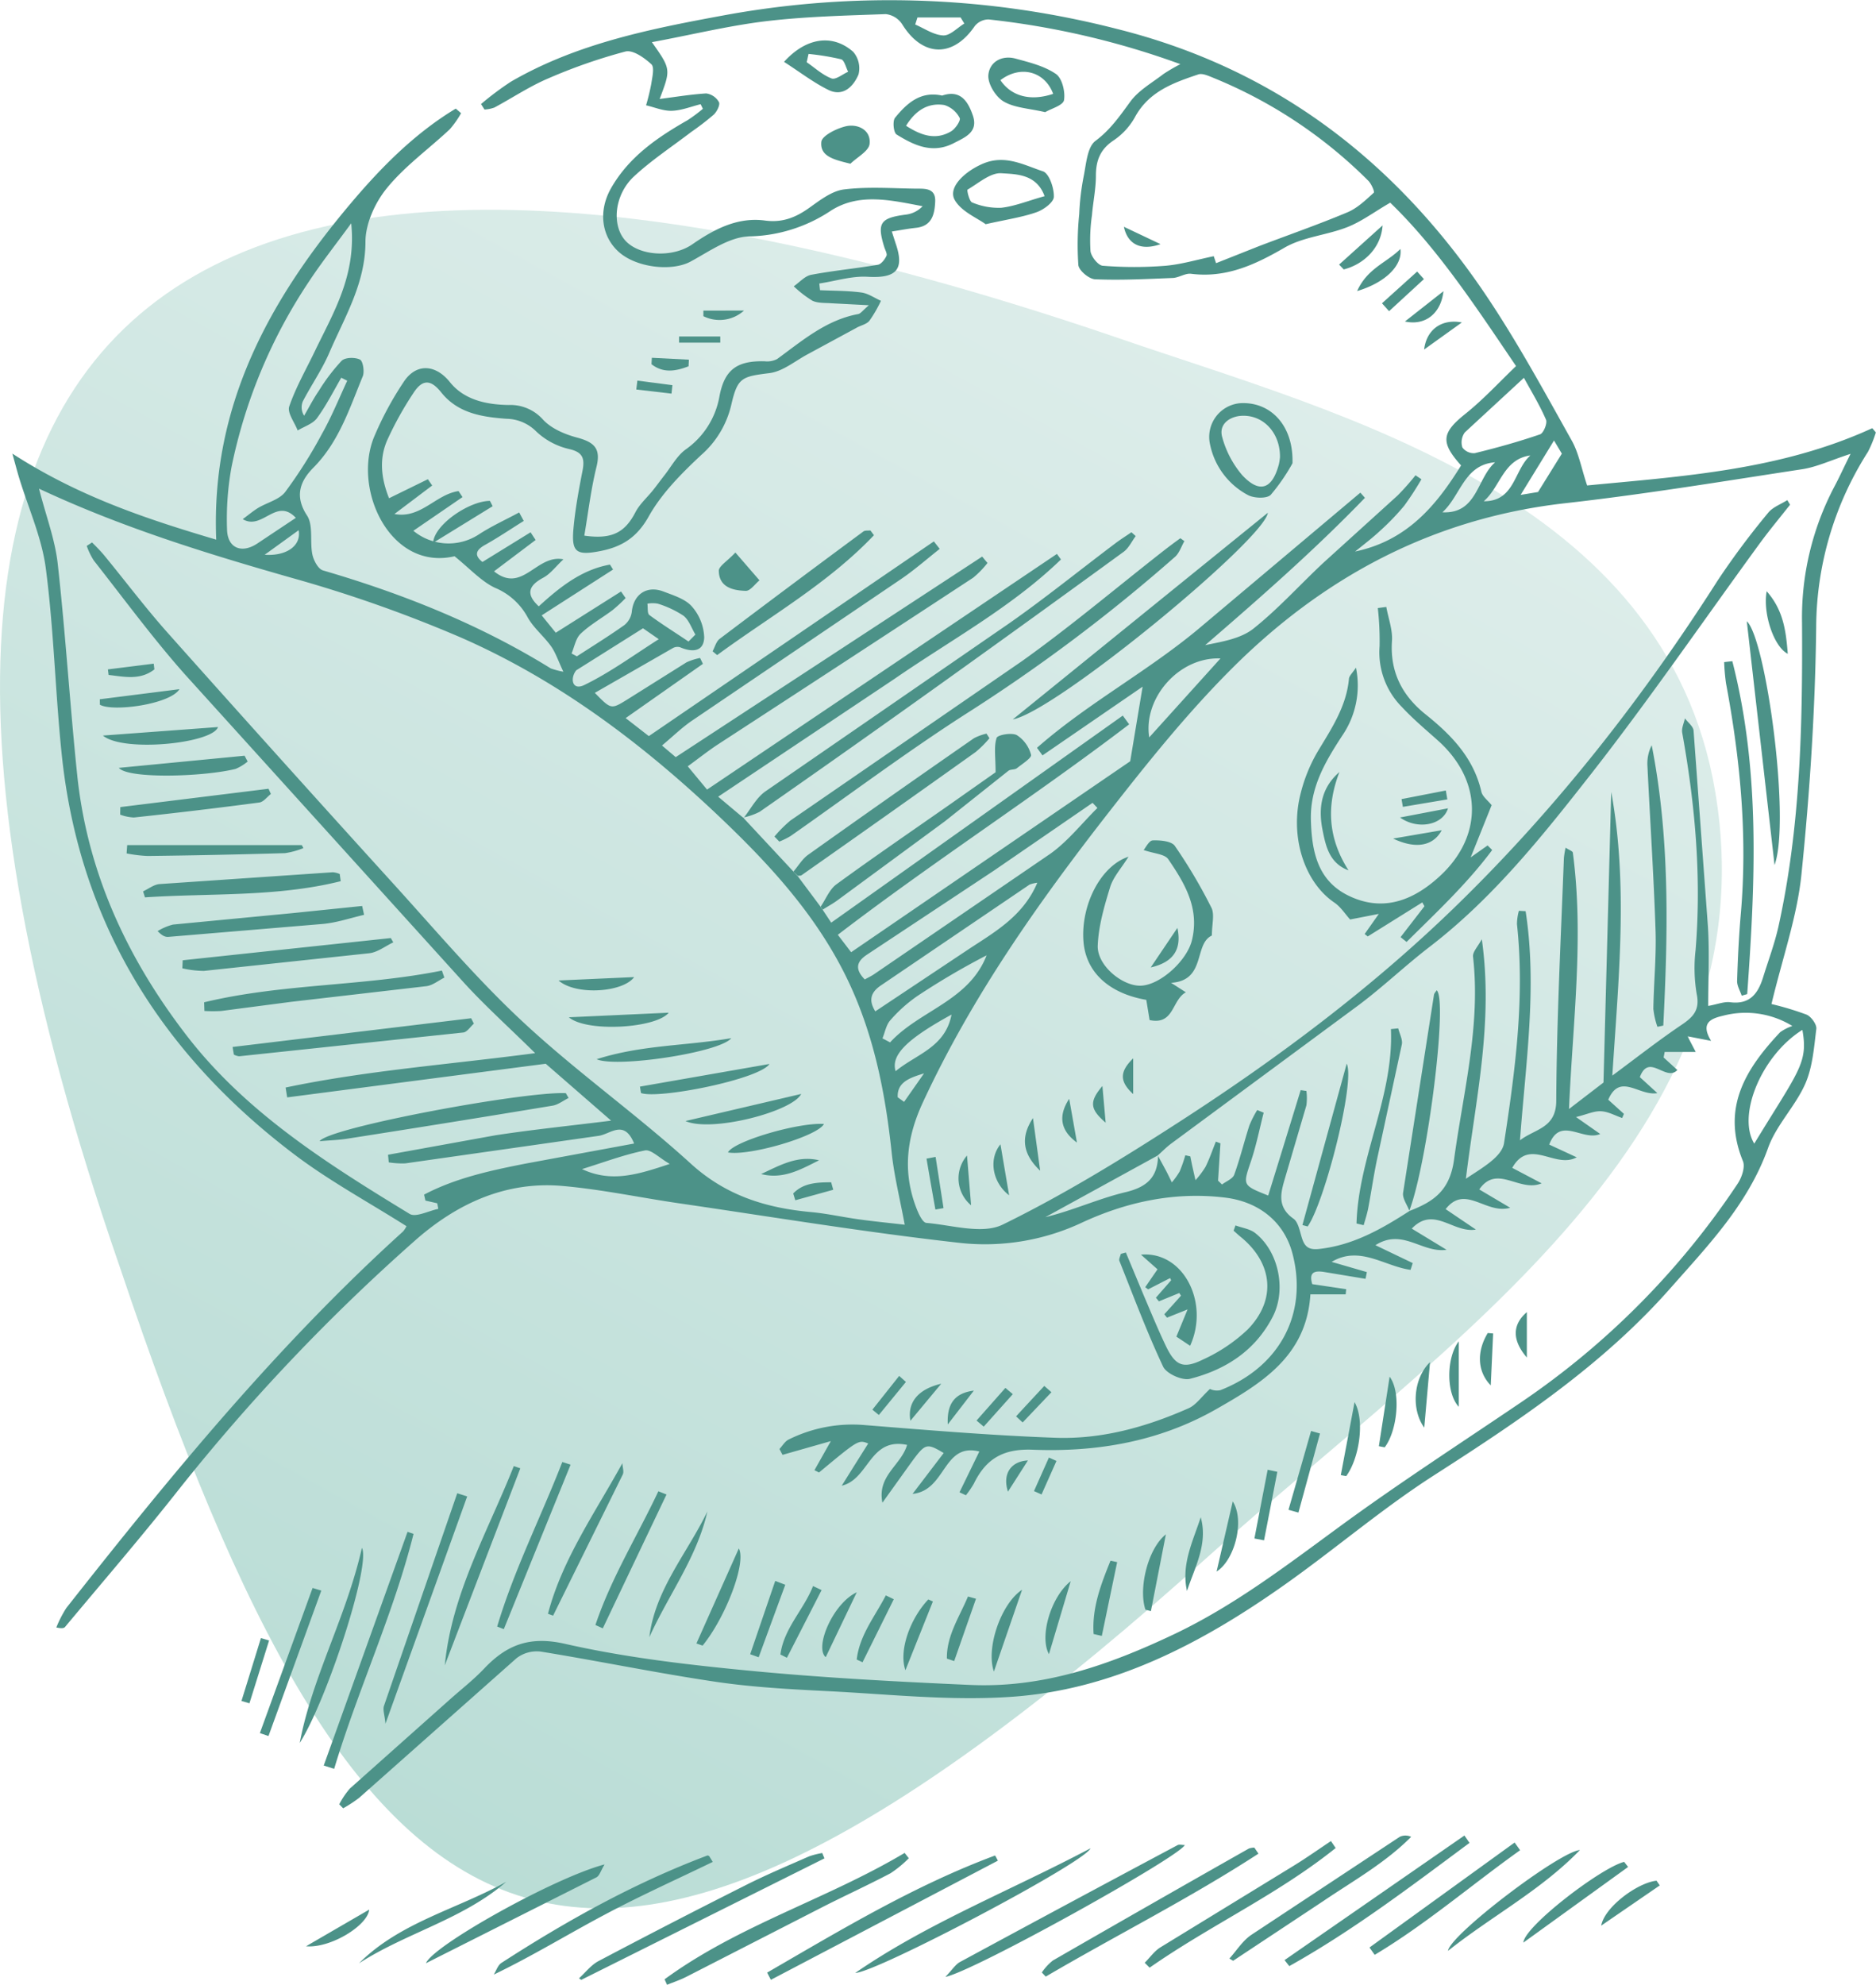
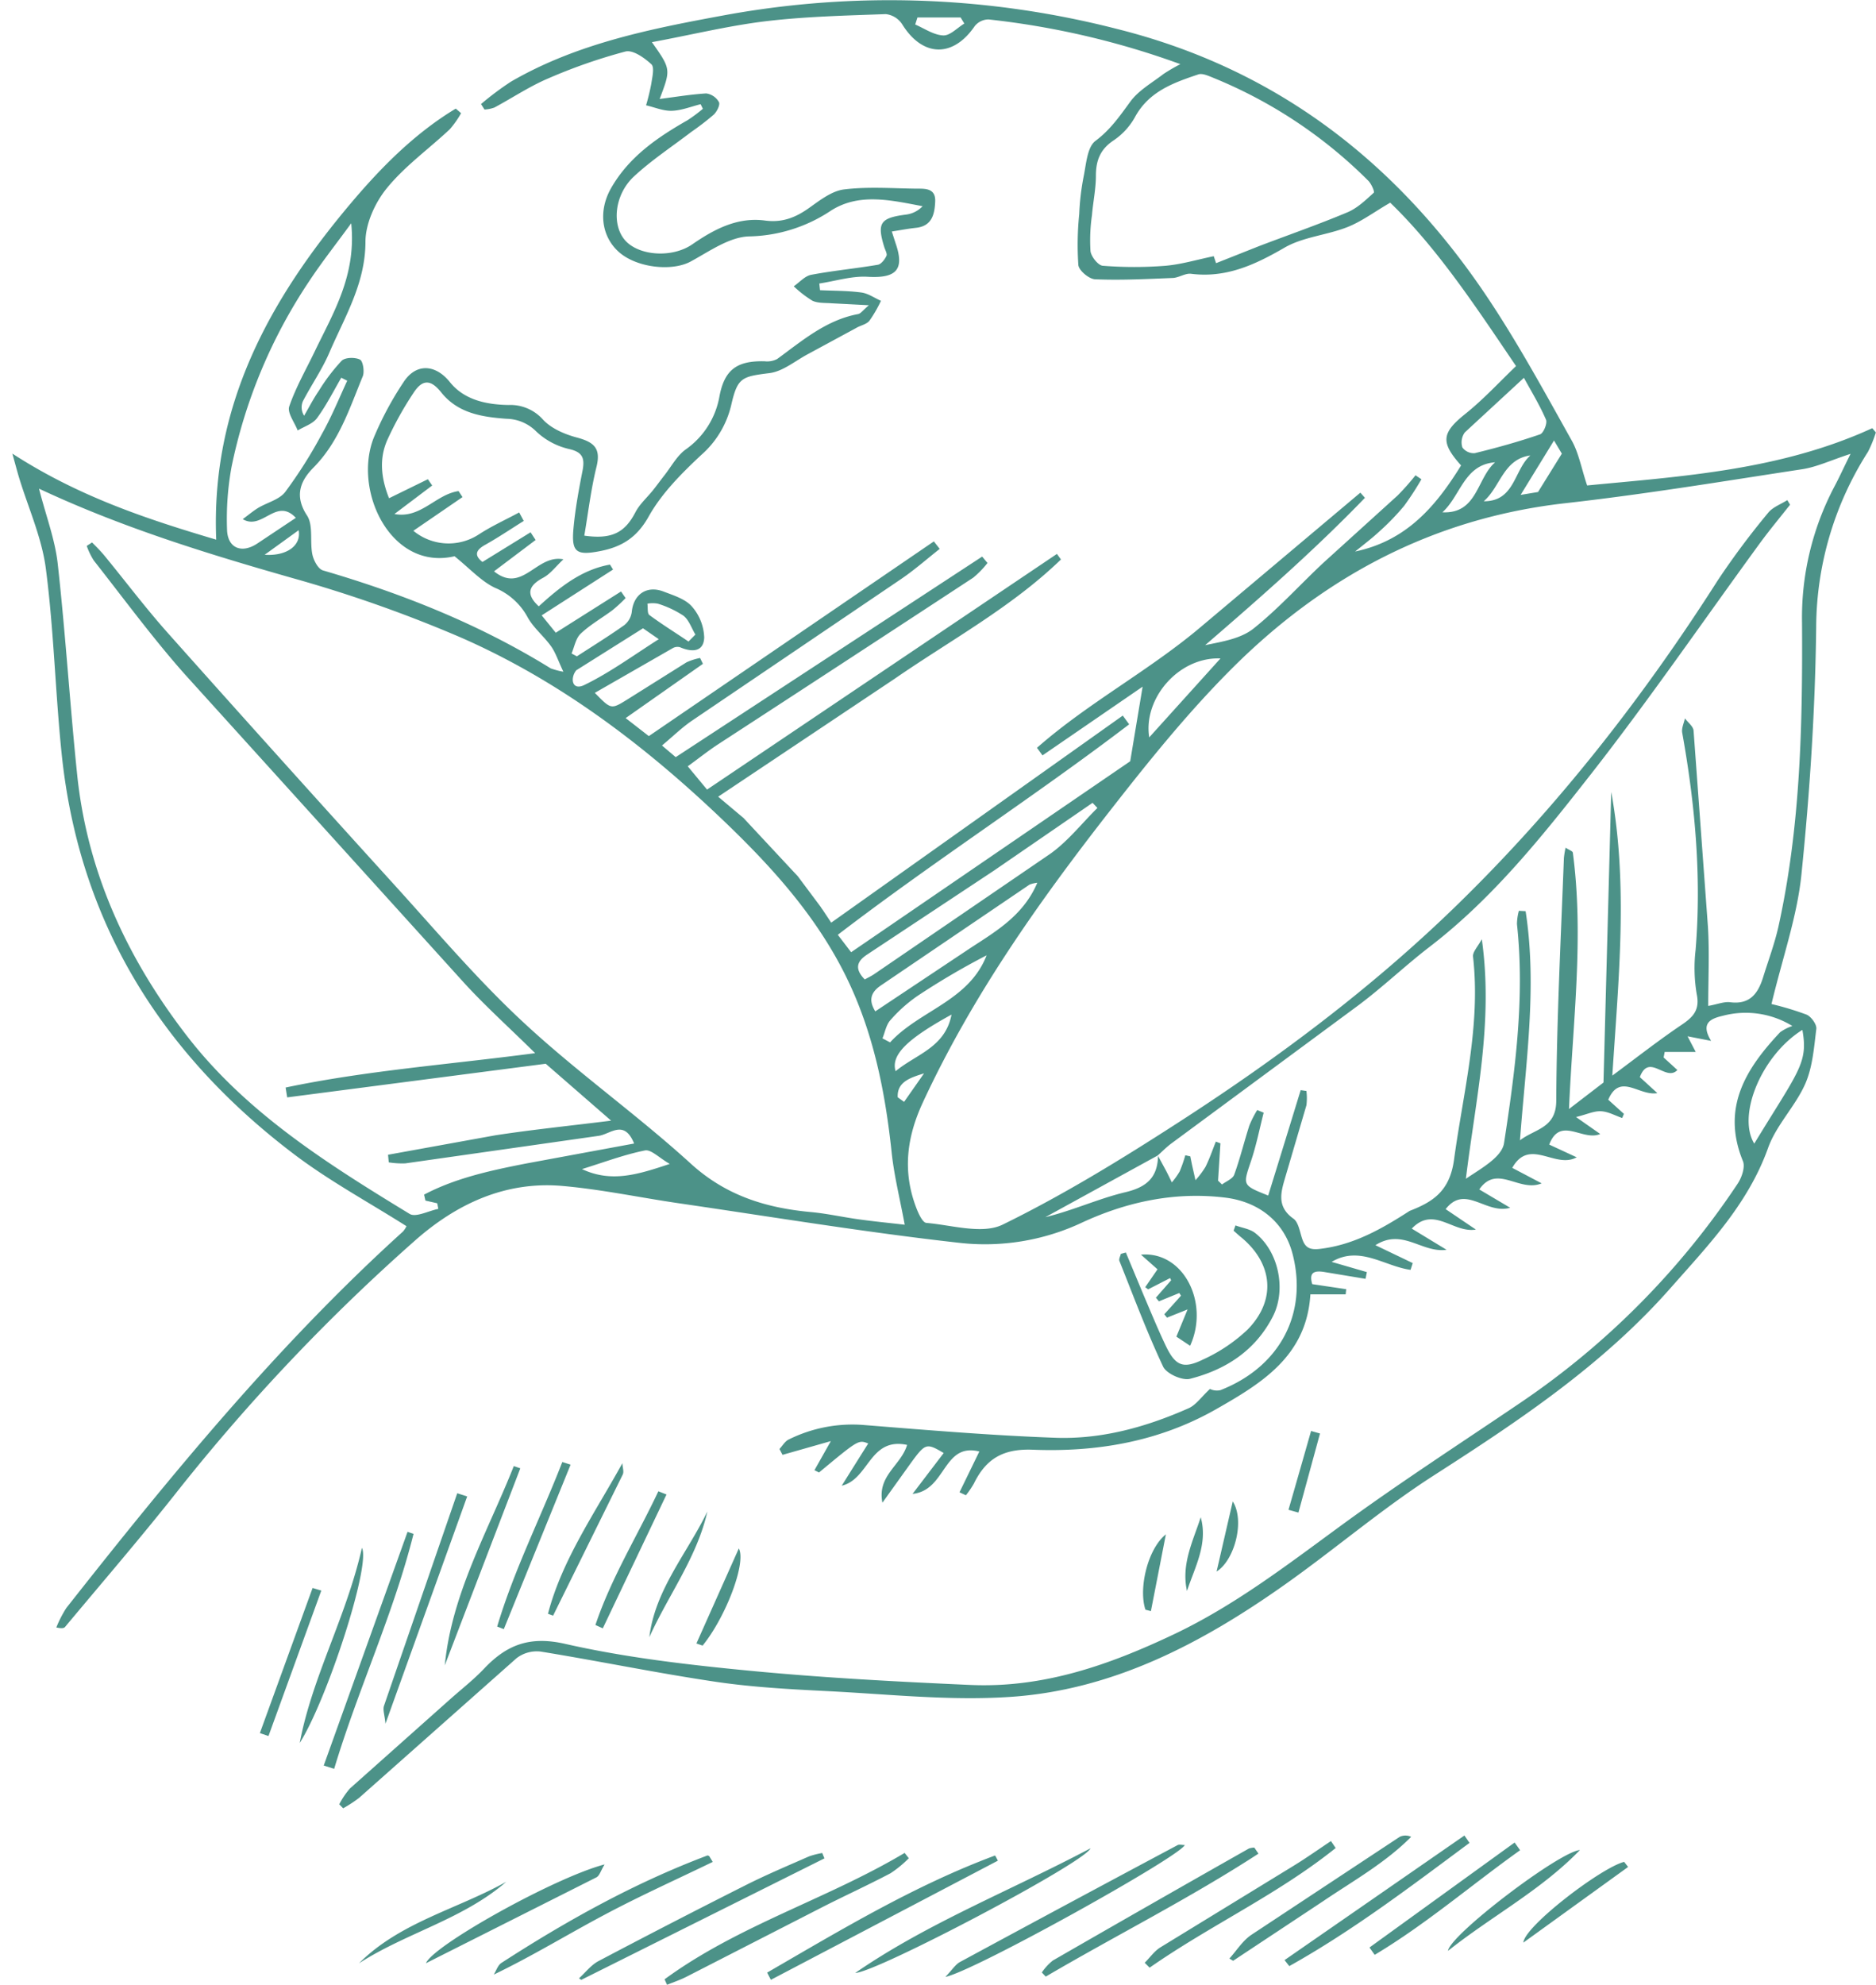
<svg xmlns="http://www.w3.org/2000/svg" viewBox="0 0 409.59 433.14">
  <defs>
    <linearGradient id="A" x1="64.67" y1="388.14" x2="244.56" y2="61.79" gradientUnits="userSpaceOnUse">
      <stop offset="0" stop-color="#baddd6" />
      <stop offset="1" stop-color="#ddedea" />
    </linearGradient>
  </defs>
-   <path d="M26.19,276.59C-54.58,43.42,60.75,10.81,245.11,74.1c47.49,16.3,118.55,34.2,129.38,98.7C387,247.24,315.68,293,264.54,339,125.15,464.46,78.85,433.15,26.19,276.59Z" fill="url(#A)" />
  <g fill="#4c9288">
    <path d="M386.77 219.11a64.44 64.44 0 0 1 7.66 2.31c1 .42 2.25 2.14 2.13 3.11-.5 4.05-.81 8.34-2.42 12-2.18 4.93-6.35 9-8.14 14.06-4.38 12.2-13 21.13-21.28 30.51-14.76 16.74-33 28.9-51.59 40.83-11.35 7.28-21.67 16.15-32.7 23.94-18.08 12.77-37.53 23-60 24.45-13.13.87-26.42-.6-39.63-1.26-8.2-.41-16.45-.85-24.57-2.05-12.77-1.89-25.44-4.52-38.19-6.59a7.24 7.24 0 0 0-5.28 1.46l-34.35 30.46a28.69 28.69 0 0 1-3.49 2.28l-.85-.87a17.22 17.22 0 0 1 2.34-3.46l22.13-19.7c2.4-2.12 4.94-4.11 7.14-6.43 4.94-5.23 10-7.2 17.77-5.41 13.24 3 26.88 4.57 40.44 5.87 15.94 1.53 31.95 2.37 47.95 3.08s30.38-4.37 44.54-11.09c13.08-6.22 24.41-14.91 36-23.39 13-9.53 26.61-18.31 40-27.39a173.81 173.81 0 0 0 47-47.51c.9-1.34 1.68-3.63 1.16-4.92-4.76-11.62.61-20.17 8.12-28.14a10.15 10.15 0 0 1 2.67-1.36 19.48 19.48 0 0 0-15.21-2.22c-2.67.62-4.89 1.62-2.53 5.47l-5.14-1 1.78 3.42h-6.78l-.23 1.2 3 2.74c-2.5 2.65-6.2-3.83-8.19 1.55l3.82 3.49c-4 .71-8.14-4.55-10.72 1.44l3.42 3.09-.38.9c-1.53-.52-3-1.38-4.58-1.47s-3 .65-5.5 1.26l5.29 3.7c-3.85 1.67-8.71-4-11.14 2.31l6 2.78c-4.72 2.61-10.28-4.4-14.07 2.3l6.42 3.38c-4.89 2.05-9.73-4.28-13.62 1.33l6.75 4c-5.32 1.53-9.79-5.22-14.09.3l6.6 4.46c-5 .83-9.16-5.26-14-.21l7.6 4.62c-5.41.76-9.59-4.79-15.53-1l8.14 3.9-.47 1.48c-5.69-.77-11.1-5.39-17.23-1.74l7.69 2.23-.29 1.47-8.82-1.46c-2.19-.39-3.64-.11-2.81 2.62l7.41 1.1-.12 1.13h-7.7c-.83 13.5-10.65 19.41-20.78 25.17-12.39 7-25.94 9.28-39.83 8.73-6.49-.26-10.22 2-12.85 7.37a20.8 20.8 0 0 1-1.75 2.57l-1.4-.65 4.33-8.9c-8-2-7.19 8.49-14.58 9.25l6.8-8.92c-3.8-2.24-4-2.18-7.3 2.36l-6.08 8.48c-1.19-5.91 4.05-8.11 5.39-12.61-8.23-1.74-8.28 7.49-14.27 8.9q2.88-4.61 5.78-9.21c-2.12-.83-2.12-.83-10.74 6.33l-1-.5 3.58-6.35-10.55 3-.67-1.28c.66-.7 1.19-1.66 2-2.06a31.27 31.27 0 0 1 16.6-3.16c13.86 1.11 27.73 2.27 41.62 2.77 10.14.37 19.88-2.35 29.13-6.45 1.61-.72 2.77-2.47 4.64-4.2a3.53 3.53 0 0 0 2.29.26c13-5.09 19.14-16.76 15.73-29.8-1.79-6.82-7.21-11.31-14.72-12.22-11-1.34-21.53.94-31.31 5.49a49.83 49.83 0 0 1-26.88 4.36c-20.46-2.29-40.8-5.66-61.19-8.63-8.39-1.23-16.73-3-25.17-3.75-12.56-1.14-23.31 3.92-32.42 12A425.47 425.47 0 0 0 39 325.1c-8 10.16-16.5 20-24.79 29.94-.24.28-.69.38-1.91.12a25 25 0 0 1 2.18-4.25C37.26 322 60.59 293.54 88 268.74a5.58 5.58 0 0 0 .75-1.15c-8.27-5.24-16.9-9.9-24.62-15.76-29-22-46.89-50.69-50.67-87.35-1.39-13.44-1.7-27-3.45-40.39-.88-6.78-3.85-13.29-5.87-19.93-.39-1.31-.74-2.64-1.44-5.17 14.41 9.33 29.19 14.24 44.51 18.78C46 88.49 58.89 65.34 76.6 44.36c6.63-7.86 14-15.3 22.91-20.66l1.16 1a20.37 20.37 0 0 1-2.48 3.52c-4.57 4.29-9.77 8-13.7 12.81-2.58 3.14-4.68 7.74-4.7 11.7 0 9.12-4.53 16.43-7.89 24.24-1.58 3.68-3.9 7-5.78 10.61a3.38 3.38 0 0 0 .28 3.14c1.06-1.81 2-3.67 3.19-5.4a41.25 41.25 0 0 1 5-6.59c.78-.76 2.94-.79 4-.26.66.32 1 2.57.64 3.58-2.89 7-5.2 14.35-10.8 20-2.82 2.85-4.23 6.13-1.4 10.44 1.41 2.15.59 5.69 1.17 8.51.27 1.3 1.26 3.17 2.31 3.48 17.47 5.1 34.23 11.79 49.75 21.39a16.58 16.58 0 0 0 2.74.72c-1.16-2.46-1.7-4.17-2.69-5.56-1.58-2.21-3.83-4-5.12-6.34a14.32 14.32 0 0 0-7.13-6.42c-3-1.42-5.47-4.18-8.82-6.88-13.86 3.24-22.19-14.22-17.66-25.81a71.1 71.1 0 0 1 6.49-12.13c2.72-4.25 7-4 10.15-.07s8 4.91 12.75 5a9.57 9.57 0 0 1 7.64 3.25c1.83 1.94 4.78 3.18 7.45 3.88 3.68 1 5.17 2.36 4.17 6.38-1.22 4.93-1.8 10-2.66 15 6.06.87 8.88-.7 11.17-5.12.92-1.77 2.54-3.18 3.81-4.77.85-1.06 1.65-2.17 2.49-3.24 1.51-1.92 2.73-4.25 4.63-5.65a17.93 17.93 0 0 0 7.41-11.62c1.11-5.87 3.87-7.79 9.86-7.65a4.73 4.73 0 0 0 2.75-.5c5.48-4 10.68-8.5 17.67-9.8.55-.1 1-.78 2.34-1.93l-8.23-.43c-1.38-.1-2.91 0-4.09-.55a24.32 24.32 0 0 1-4.08-3.15c1.26-.87 2.43-2.25 3.81-2.51 4.81-.91 9.72-1.37 14.55-2.19.74-.13 1.51-1.15 1.88-1.94.22-.47-.3-1.3-.5-2-1.6-5.19-.82-6.28 4.7-7a6 6 0 0 0 3.69-1.84c-6.86-1.29-13.85-3-20.06 1a33.29 33.29 0 0 1-17.85 5.59c-4.31.14-8.64 3.27-12.74 5.49s-11.92 1.37-15.8-2.21c-3.66-3.38-4.39-8.86-1.55-13.83 3.88-6.78 10-11 16.67-14.8a32.51 32.51 0 0 0 3.36-2.5l-.49-1c-2.09.52-4.17 1.37-6.28 1.44-1.86.06-3.75-.76-5.63-1.2a48.37 48.37 0 0 0 1.14-4.72c.21-1.44.74-3.6 0-4.25-1.53-1.4-4-3.17-5.64-2.77a118.67 118.67 0 0 0-16.9 5.89c-4.07 1.73-7.8 4.24-11.72 6.34a7.47 7.47 0 0 1-2.16.43l-.76-1.19a66.25 66.25 0 0 1 6.52-4.88c14.48-8.4 30.67-11.57 46.81-14.54a199.74 199.74 0 0 1 85.42 3c35.36 8.81 61.93 29.67 81.69 59.67 6.42 9.74 12 20 17.72 30.22 1.52 2.72 2.08 6 3.34 9.76 20.78-2 42.22-3.31 62.26-12.5l.78.93a26.75 26.75 0 0 1-1.72 4.23 71.56 71.56 0 0 0-11.31 38.26c-.21 17.94-1.38 35.92-3.2 53.78-.91 9.24-4.13 18.29-6.56 28.47zm-79.13 45.19c5.21-2 8.88-4.34 9.82-11.21 2-14.74 5.86-29.23 4.15-44.33-.11-1 1-2.13 1.92-3.79 2.57 18.28-1.39 35-3.48 52.27 3.34-2.27 7.85-4.71 8.33-7.78 2.43-15.8 4.56-31.72 2.82-47.81a11.67 11.67 0 0 1 .42-2.89l1.47.09c2.57 16.61 0 33.22-1.23 50 3.26-2.52 7.89-2.6 7.92-8.62.09-17.66 1-35.32 1.67-53a19.29 19.29 0 0 1 .37-2.24c.77.51 1.54.75 1.58 1.08 2.45 18.45 0 36.84-.84 55.95l7.53-5.78 1.69-63.41c3.72 20.31 1.6 40.7.24 61.9 5.39-4 10.18-7.75 15.22-11.15 2.55-1.72 3.91-3.28 3.2-6.68a34.1 34.1 0 0 1-.24-9.58c1.31-16-.1-31.72-2.92-47.42-.18-1 .38-2.09.59-3.13.66.89 1.82 1.74 1.89 2.68l3.14 42.84c.34 5.62.06 11.28.06 17.23 2-.34 3.48-1 4.9-.79 4.27.5 6-2 7.08-5.45 1.15-3.71 2.53-7.38 3.37-11.16 4.8-21.8 5.26-44 5.13-66.15a61.31 61.31 0 0 1 7.06-29.77c1.07-2 2-4.08 3.54-7.16-4.33 1.41-7.38 2.87-10.58 3.36-17.2 2.63-34.39 5.47-51.67 7.41-29 3.26-53.09 16.2-73.28 36.53-9.49 9.54-18 20.13-26.29 30.75-15.53 19.88-30.06 40.45-40.74 63.51-3.55 7.66-4.45 15.11-1.42 23 .47 1.23 1.36 3.2 2.19 3.27 5.6.48 12.22 2.55 16.68.37 13.34-6.53 26.1-14.37 38.6-22.45 21.68-14 42.37-29.51 60.85-47.55 21.71-21.18 40.34-45 56.67-70.6a172.28 172.28 0 0 1 11-14.74c1-1.24 2.77-1.86 4.18-2.76l.6 1c-2.22 2.82-4.52 5.57-6.64 8.47-12.23 16.76-24 33.91-36.76 50.23-10.61 13.54-21.39 27.09-35.23 37.73-5.28 4.05-10.13 8.69-15.45 12.69l-41 30.27c-1.07.79-2 1.76-3 2.64l-24.52 13.45c6.05-1.46 11.62-4.06 17.49-5.45 4.67-1.11 7-3.23 7.12-7.91l1.75 3.23c.44.84.84 1.69 1.26 2.54a16.33 16.33 0 0 0 1.71-2.39 30.68 30.68 0 0 0 1.23-3.53l1.09.24.38 1.88.75 3.32a18.94 18.94 0 0 0 2.19-2.91c.88-1.77 1.52-3.67 2.26-5.51l1 .38-.52 8.14.86.84c.92-.7 2.34-1.23 2.67-2.15 1.28-3.51 2.16-7.17 3.31-10.74a23.1 23.1 0 0 1 1.71-3.36l1.41.58c-.91 3.54-1.61 7.15-2.78 10.6-1.77 5.26-1.91 5.22 3.77 7.48q3.56-11.49 7.09-23l1.25.18a12.1 12.1 0 0 1 0 3.13l-4.46 15.17c-1 3.47-2.28 6.82 1.66 9.59 1 .73 1.34 2.64 1.78 4.07.62 2 1.45 2.79 3.88 2.51 7.44-.84 13.61-4.39 19.68-8.3zm-134.41-74.1l.94 1 5 6.69a5.58 5.58 0 0 0 .44.64l1.87 2.82 63.66-45.19 1.39 1.91c-20.7 15.78-42.72 29.93-63.61 45.93l2.91 3.8 60.93-41.67 2.71-16.28-21.86 15-1.2-1.66c11.21-9.86 24.63-16.91 36-26.57l34.6-29.11 1 1.13c-10.94 11.34-22.79 21.72-34.88 32.15 3.74-.77 7.77-1.41 10.55-3.62 5.48-4.36 10.21-9.66 15.36-14.45l16.09-14.58a53.52 53.52 0 0 0 3.92-4.42l1.29.87a63.33 63.33 0 0 1-3.75 5.77 52.06 52.06 0 0 1-5.2 5.41c-1.69 1.58-3.55 3-5.53 4.59 11.32-2.37 17.71-10 23.14-18.79-4.6-5.11-4.2-7.15 1-11.31 3.9-3.13 7.32-6.85 11-10.37-9-13.3-17.25-25.78-27.47-35.66-3.46 2-6.23 4.1-9.35 5.33-4.49 1.77-9.67 2.13-13.75 4.5-6.43 3.72-12.72 6.65-20.36 5.69-1.28-.17-2.67.85-4 .91-5.63.23-11.28.52-16.9.29-1.35 0-3.6-1.89-3.73-3.1a65.78 65.78 0 0 1 .19-11.13 54.13 54.13 0 0 1 .95-8.14c.57-2.74.78-6.48 2.6-7.84 3.25-2.43 5.3-5.41 7.59-8.54 1.8-2.48 4.77-4.13 7.28-6.07a40 40 0 0 1 3.66-2.13 178.44 178.44 0 0 0-41.89-9.76 3.9 3.9 0 0 0-3 1.45c-4.78 7-11.43 6.76-15.86-.42a4.94 4.94 0 0 0-3.56-2.19c-8.76.32-17.57.52-26.27 1.56-8.22 1-16.33 3-24.8 4.56 4.16 5.9 4.16 5.9 1.69 12.4 3.41-.44 6.78-1 10.17-1.21a3.77 3.77 0 0 1 2.78 1.9c.3.58-.45 2.08-1.14 2.73a59.09 59.09 0 0 1-4.93 3.79c-4.18 3.2-8.63 6.12-12.47 9.68-4.32 4-4.92 10.65-1.91 14s10.24 3.86 14.63.83c4.79-3.31 9.89-6 15.89-5.19 3.81.51 6.71-.68 9.68-2.8 2.35-1.67 4.95-3.7 7.63-4 5.18-.63 10.49-.22 15.74-.16 1.94 0 4.23-.11 4.09 2.84-.13 2.77-.7 5.34-4.21 5.71-1.68.18-3.34.5-5.26.8l.84 2.61c2 5.77.09 7.64-6.14 7.27-3.47-.2-7 .94-10.53 1.47l.16 1.46c3 .14 6 .1 9 .5 1.49.19 2.87 1.18 4.3 1.82a28.32 28.32 0 0 1-2.52 4.35c-.64.79-1.92 1-2.9 1.58l-10.55 5.71c-2.76 1.47-5.44 3.76-8.35 4.13-6.09.77-7 .94-8.39 7.06a20.79 20.79 0 0 1-6.54 10.82c-4.28 4-8.65 8.38-11.47 13.43-2.59 4.63-5.94 6.64-10.62 7.54-5.18 1-6.25.23-5.8-4.86.38-4.28 1.17-8.54 2-12.77.5-2.66 0-4-3-4.66a15.5 15.5 0 0 1-7.08-3.78 9.38 9.38 0 0 0-6.54-2.81c-5.29-.39-10.58-1.17-14.24-5.75-2.28-2.86-4.1-2.94-6.1.16A73.83 73.83 0 0 0 84.57 96c-1.83 4.11-1.37 8.36.37 12.73l8.48-4.15.94 1.37-8.24 6.22c5.76 1.09 9-4.29 14-5l.86 1.31-10.73 7.35a12.07 12.07 0 0 0 14.24.83c2.81-1.84 5.9-3.23 8.86-4.83l1 1.85c-2.82 1.76-5.58 3.63-8.48 5.25-2.43 1.36-2 2.54-.54 3.71l10.51-6.48 1.1 1.68-9.08 6.84c6.22 5 9.23-3.79 15.15-2.62-1.69 1.59-2.84 3.17-4.38 4-3.32 1.77-3.83 3.64-1 6.26 4.61-4.21 9.35-8 15.55-9.11l.67 1.08-15.58 10 3.07 3.79 14.25-9 1 1.44a34.21 34.21 0 0 1-2.8 2.59c-2.33 1.75-4.93 3.2-7 5.17-1.08 1-1.37 2.86-2 4.33l1.16.62c3.47-2.25 7-4.43 10.37-6.82a4.46 4.46 0 0 0 1.62-2.88c.36-3.8 3.26-5.85 6.93-4.44 2.18.84 4.73 1.61 6.17 3.24a10.78 10.78 0 0 1 2.71 6.79c-.11 3.21-2.72 3.24-5.29 2.12a2.1 2.1 0 0 0-1.59.21l-17 9.75c3.51 3.59 3.54 3.64 6.93 1.55l13.1-8.22a13.38 13.38 0 0 1 2.95-.94l.62 1.28-16.87 11.84 5.06 3.93 62.23-42.49 1.28 1.63c-2.78 2.19-5.45 4.55-8.37 6.54l-45.69 30.93c-2.25 1.53-4.22 3.48-6.58 5.44l3 2.54 66.91-43.77 1.16 1.4a20.53 20.53 0 0 1-3.11 3.2q-27.78 18.21-55.62 36.31c-2.27 1.48-4.39 3.18-6.71 4.86l4.21 5.08 76.39-51.43.88 1.21c-10.76 10.41-24 17.54-36.26 26l-38.58 25.77 5.63 4.73-.14-.13zM8.52 106.64c1.48 5.84 3.48 11 4.08 16.36 1.71 15.32 2.66 30.73 4.25 46.07 2.21 21.35 10.94 40.11 23.92 56.94s30.78 28 48.67 38.9c1.36.82 4.14-.68 6.26-1.1l-.24-1.22-2.58-.59-.29-1.3c6.88-3.62 14.49-5.26 22.11-6.76l23.75-4.39c-2.2-5.4-5.2-2-7.8-1.67q-21.08 3-42.15 6a18.53 18.53 0 0 1-3.62-.22l-.16-1.66 23.4-4.24c8-1.23 16.09-2.05 25.31-3.2l-14.28-12.42-56.45 7.34-.34-2.15c17.53-3.69 35.47-5 54.48-7.5-5.82-5.74-11-10.38-15.64-15.48l-60.88-67.24c-7-7.89-13.29-16.47-19.84-24.79a15.18 15.18 0 0 1-1.54-3.19l1.16-.75c1 1 2 2 2.9 3.12 4.51 5.5 8.79 11.18 13.52 16.5q24.72 27.74 49.7 55.23c9.23 10.17 18.15 20.71 28.19 30 11.62 10.79 24.65 20 36.4 30.7 7.69 7 16.43 9.68 26.27 10.58 3.46.32 6.87 1.09 10.32 1.57s6.68.79 10.13 1.19c-1.05-5.68-2.31-10.66-2.85-15.72-1.41-13.36-4-26.34-10-38.52-6.66-13.48-16.57-24.29-27.33-34.53-16.89-16.06-35.33-30-56.71-39.37a293.43 293.43 0 0 0-36.86-13C45 120.78 26.47 115.05 8.52 106.64zM265 55.91l.51 1.52 9.33-3.7c6.45-2.46 13-4.73 19.35-7.4 2.15-.9 4-2.68 5.75-4.28.23-.2-.55-2-1.24-2.65a102.47 102.47 0 0 0-33.9-22.46c-1-.4-2.29-1-3.17-.7-5.42 1.82-10.77 3.71-13.81 9.28a14.8 14.8 0 0 1-4.66 5.1c-2.93 1.94-3.89 4.38-3.89 7.73 0 2.87-.62 5.74-.86 8.62a38.18 38.18 0 0 0-.32 7.83c.14 1.2 1.71 3.2 2.75 3.2a87 87 0 0 0 13.6 0c3.56-.31 7.03-1.37 10.56-2.09zM76.68 48.73c-3.46 4.74-6.46 8.53-9.11 12.54a113.9 113.9 0 0 0-17 40.54 63 63 0 0 0-1 13.72c.09 4.1 3.19 5.35 6.61 3.08l8.41-5.6c-4.29-4.58-7.33 2.84-11.59.28 1.28-.94 2.28-1.79 3.38-2.46 2-1.19 4.62-1.8 5.9-3.48a101.56 101.56 0 0 0 8-12.65C72.37 91 74 87 75.81 83.08l-1.3-.65c-1.74 3-3.28 6.06-5.3 8.82-.92 1.25-2.78 1.82-4.22 2.69-.67-1.76-2.31-3.86-1.84-5.24 1.43-4.17 3.67-8.06 5.59-12.06 4.06-8.44 9.1-16.57 7.94-27.91zm112.15 165c.75-.42 1.38-.71 1.95-1.09l38.53-26.32c3.86-2.74 6.88-6.64 10.29-10l-1.06-1.12-21.5 14.77-27.81 18.4c-2.18 1.47-2.68 3.08-.4 5.4zM332.72 82.45l-12.9 11.91a3.68 3.68 0 0 0-.54 3.28 3.07 3.07 0 0 0 2.72 1.25c4.8-1.17 9.57-2.5 14.24-4.1.76-.26 1.64-2.43 1.3-3.21-1.41-3.25-3.28-6.3-4.82-9.13zM226.48 192.64a7 7 0 0 0-1.69.4l-32.45 22c-2.87 1.92-2.29 3.92-1.24 5.67l20.75-13.81c5.7-3.72 11.61-7.15 14.63-14.26zm167 32.13c-8.88 5.58-14.26 18.59-10.47 24.8 9.71-15.94 11.8-17.57 10.51-24.8zm-200.81 1.83l1.66.88c6.42-7 17.19-9 21.08-19a160.46 160.46 0 0 0-15.14 8.89 32.08 32.08 0 0 0-5.89 5.28c-.91 1.03-1.16 2.62-1.71 3.95zm73.8-82.91c-9.12-.36-16.91 8.72-15.56 17.23zm-140.66 2.59c-1.37 1.72-.93 4.52 1.76 3.21 5.61-2.72 10.72-6.48 16.26-10l-3.44-2.38zM146.23 254c-2.33-1.33-4.09-3.21-5.42-2.94-4.57.92-9 2.6-13.74 4.07 6.44 3.02 12.22 1.18 19.16-1.13zm61.52-32.59c-9.77 5.36-13.28 8.83-12.21 12.36 4.46-3.72 10.83-5.15 12.21-12.36zM314.92 111.8c7.65.37 7.48-7.37 11.5-10.91-6.77.51-7.5 7.3-11.5 10.91zM150.32 140l1.51-1.52c-.85-1.4-1.4-3.17-2.6-4.11a22 22 0 0 0-5.6-2.63 6.28 6.28 0 0 0-2.28 0c.13.85-.06 2.12.43 2.48 2.75 2.03 5.67 3.84 8.54 5.78zM341 99l-1.71-2.87L332 108l3.8-.63zm-17 10.39c6.77 0 6.54-6.86 10.13-10-5.88.8-6.54 6.81-10.13 9.95zM210.54 5.14l-.81-1.33h-9.42l-.49 1.54c2 .86 4.05 2.3 6.12 2.38 1.5.07 3.06-1.66 4.6-2.59zM196 239.46l1.39 1 4.36-6.22c-3.01.94-5.93 1.86-5.75 5.22zM65.2 115.71l-7.42 5.36c4.89.32 8.05-2.07 7.42-5.36zm180.61 157.62l3.89 9.33c1.53 3.58 3 7.17 4.67 10.7 2.19 4.7 3.86 5.52 8.41 3.27a35.54 35.54 0 0 0 9.59-6.46c6.38-6.49 5.56-14.53-1.53-20.28-.52-.42-1-.88-1.51-1.32l.41-1.15c1.44.54 3.14.75 4.29 1.65 5.14 4 6.86 12.37 3.88 18.21-3.82 7.46-10.31 11.64-18.11 13.62-1.69.42-5.12-1.12-5.85-2.66-3.54-7.52-6.46-15.34-9.55-23.08-.16-.41.2-1 .31-1.53zM180 405.55l-53.09 26.51-.5-.33c1.41-1.27 2.63-2.9 4.25-3.76q16.07-8.48 32.3-16.65c4.47-2.25 9.1-4.19 13.69-6.21a18 18 0 0 1 2.87-.73zm-34.9 26.39c16.1-11.8 35.43-17.46 52.41-27.58l.91 1.16a24.44 24.44 0 0 1-4 3.28c-4.79 2.53-9.73 4.78-14.56 7.23l-30 15.36c-1.35.69-2.81 1.17-4.22 1.75zm113.58-29.3c-1.33 2.69-46 27.52-52.28 28.78 1.51-1.56 2.19-2.71 3.2-3.26q23.7-12.82 47.48-25.49c.39-.22 1-.03 1.6-.03zm-71.95 27.91c15.83-10.91 33.71-17.87 51.37-27.2-1.3 3.17-46.82 27.12-51.37 27.2zm31.14-24.5l-49.56 26-.82-1.57c16.15-9.35 32.14-19 49.77-25.56.21.35.41.74.61 1.13zm-62.25.27c-7.92 3.84-16 7.46-23.73 11.59-7.94 4.21-15.62 8.93-24.08 13 .54-.87.89-2.05 1.67-2.55 14.26-9.21 29-17.43 45-23.45.09 0 .24.09.36.14zm119.14-1.8c-15 9.75-31 17.78-46.44 26.83l-.86-.9a11.86 11.86 0 0 1 2.41-2.61q21.36-12.3 42.8-24.44a4.06 4.06 0 0 1 1.19-.2zM70.68 385.29l18.3-51 1.31.44c-4.4 17.55-12.15 34-17.33 51.28zm220.94 18C279 413.42 264.2 420.18 251 429.4l-1.07-1.07c1.14-1.14 2.11-2.56 3.45-3.38l29.13-17.83c2.75-1.69 5.39-3.56 8.08-5.35zm-23.2 24.12c1.57-1.74 2.88-3.88 4.77-5.16l32.41-21.4a2.92 2.92 0 0 1 2.5 0c-5.69 5.72-12.67 9.61-19.23 14.05l-19.64 13zm12.04.34l39.27-27.19 1.11 1.61c-12.77 9.46-25.41 19.11-39.35 26.89zM102 326.56l-17.84 49.6c-.19-2-.61-3-.33-3.88q8-23.23 16-46.41zm-9 101.87c1.55-3.87 28.07-18.7 39-21.56-.83 1.36-1.11 2.48-1.78 2.82L93 428.43zM252.72 277l-3.61-3.2c9.28-.81 15 10.51 10.73 19.89l-3-2 2.45-5.94-4.5 1.8-.59-.74q1.83-2 3.65-4.06l-.38-.58-4.44 1.82-.66-.8 3.33-3.8-.23-.48-4.79 2.46-.64-.47zM113.6 320.43q-8.25 21.49-16.49 43c1.53-15.75 9.42-29.22 15.07-43.49zm-48.16 59.93c2.74-14.48 10.14-27.42 13.58-42.57 1.98 3.7-7.63 33.21-13.58 42.57zm266.45 23.41c-10.62 7.56-20.52 16.12-31.75 22.83L299 425l31.69-22.91zm-15.74 21.96c.4-3.47 24.26-21.63 28.8-22-8.5 8.79-19.35 14.48-28.8 22zm-237.77 2.72c9-9 21.46-11.81 32.15-17.79-9.47 8.2-21.83 11.13-32.15 17.79zm41.26-76.28c3.12-11.91 10.27-22 16.25-32.87 0 .84.4 1.84.07 2.5l-15.2 30.78zm4.94-32.54L110 355.52l-1.45-.56c3.69-12.38 9.56-23.91 14.22-35.91zm20.94 6.51l-13.91 29.21-1.61-.73c3.43-10.24 9.16-19.45 13.74-29.18zm-75.37 20.97l-11.53 31.74-1.88-.64q5.76-15.84 11.51-31.67zm71.62 10.17c1.27-10.43 8.28-18.33 12.67-27.42-2.25 9.99-8.52 18.23-12.67 27.42zm213.7 50.14l-22.87 16.51c.2-3.51 16.88-16.3 22-17.62zm-203.42-48.77l9.26-20.74c1.69 3.1-2.85 15-7.91 21.21zm98.04-7.37c-1.55-4.56.46-13.26 4.46-16.44l-3.27 16.75zm9.07-4.09c-1.3-5.79 1.29-10.84 3-16.08 1.61 5.82-1.27 10.83-3 16.08zm9.99-19.54c2.69 4.21.41 12.83-3.53 15.31l3.53-15.31zm12.17 1.83q2.48-8.6 4.93-17.2l1.95.55-4.71 17.26z" />
-     <path d="M217 364.78c-1.78-5.11 1.53-14.79 6.15-17.85L217 364.78zm21.77-8.19c-.39-5.71 1.61-10.87 3.69-16l1.45.31q-1.68 8.06-3.35 16.1zm-67.32-10.75q-2.91 7.91-5.81 15.82l-1.85-.66q2.73-8 5.47-16zm7.93 1.16q-3.78 7.38-7.57 14.77l-1.42-.71c.75-5.75 5.12-9.78 7.12-14.94zm54.39-1.94l-4.75 15.92c-2.12-3.83.4-12.48 4.75-15.92zm67.28-29.46l2.35-15.17c2.57 3.45 1.64 11.88-1.08 15.42zm-8.31 6.31l3-15.92c2.28 3.89 1.07 12.22-1.82 16.14zm-105.68 25.57l-6.78 14.16c-2.5-2.11 1.56-11.73 6.78-14.16zm91.82-26.29q-1.44 7.47-2.9 14.95l-2.1-.4q1.44-7.49 2.89-15zm-75.2 28.3l-6 15c-1.49-4.26 1-11.23 5-15.45zm158.7 61.96l-12.79 8.78c.75-4.13 8-9.39 12.08-9.81zM66.82 424.73l13.79-8c-.35 3.51-8.51 8.48-13.79 8zm146.27-75.84l-4.76 13.6-1.59-.53c-.1-5 2.76-9.14 4.6-13.56zm-17.95.11q-3.4 6.87-6.82 13.75l-1.27-.59c.61-5.34 4-9.42 6.35-14zm123.35-56.28V307c-2.83-3.06-2.67-10.82 0-14.28zm-6.27 4.54l-1.26 14.29c-2.96-4.09-2.31-10.87 1.26-14.29zm21.14-1.01c-3.33-3.88-3.12-7.23 0-9.91zM58.75 358l-4.29 13.71-1.74-.51q2.13-6.85 4.25-13.73zm140.02-47.95c-.69-3.85 1.52-6.87 6.73-8.08zM326 291l-.52 11.33c-3.07-3.15-3-7.58-.65-11.43zm-104.87 13.24l-6.35 7.09-1.57-1.33 6.3-7.12zM162.44 67.77a7.94 7.94 0 0 1-8.87 1.23v-1.21zm-5.18 7h-9v-1.34h9zm72.3 229.05l-6.28 6.6-1.44-1.33q3.07-3.33 6.16-6.64zm-31.77-2.24l-5.91 7.21-1.41-1.16 5.85-7.37zM150.33 79.94c-2.77 1.06-5.5 1.56-8.09-.46l.08-1.4 8.09.41zm62.29 223.53l-5.69 7.38c-.23-4.59 1.58-6.85 5.69-7.38zm13.13 21.93l3.26-7.32 1.65.74-3.26 7.32zM146.61 85.9l-7.69-.9.24-1.94 7.65 1zm77.82 232.81l-4.36 6.81c-1.25-3.83.62-6.63 4.36-6.81zm-45.25-120.86c1.13-1.65 1.92-3.76 3.44-4.87 8.09-5.9 16.36-11.55 24.57-17.29l10.18-7.16c0-3.31-.4-5.56.22-7.49.21-.67 3.3-1.22 4.42-.61a7.27 7.27 0 0 1 3.1 4.29c.18.67-1.93 2-3.1 2.93-.48.37-1.38.19-1.86.57l-13.84 11-23.52 17.29c-1 .73-2.11 1.32-3.17 2a5.58 5.58 0 0 1-.44-.66zm-5.95-7.65c1.07-1.24 1.94-2.77 3.25-3.69q18-12.81 36.17-25.41a11.4 11.4 0 0 1 2.73-1l.65 1a22.87 22.87 0 0 1-3 3Q194.07 177.62 175 191c-.2.14-.54.09-.81.13zm-4.14-7.64a26.76 26.76 0 0 1 3.53-3.53l50.59-34.81c10.51-7.5 20.41-15.86 30.59-23.83 1.28-1 2.61-2 3.91-2.93l.88.63c-.66 1.14-1.09 2.55-2 3.39a367.84 367.84 0 0 1-46 34.5c-13 8.37-25.37 17.64-38 26.48a17.26 17.26 0 0 1-2.44 1.2zm-6.77-4c1.58-2 2.81-4.48 4.81-5.87l53.29-36.72c7.85-5.5 15.32-11.55 23-17.33 1.16-.88 2.4-1.66 3.61-2.49l.93.84c-.87 1.16-1.52 2.62-2.65 3.44Q225.58 134.8 205.73 149q-19.85 14.2-39.86 28.15a14.29 14.29 0 0 1-3.68 1.28zm114.49-66.66c-.73 5.8-46.23 43.32-55.69 45.1zm5.38-10.8a41.77 41.77 0 0 1-4.74 6.88c-.84.88-3.75.78-5.09 0a16.16 16.16 0 0 1-8.17-11 7.39 7.39 0 0 1 6.45-8.98c6.53-.47 11.8 4.62 11.55 13.1zm-2.73-1.34c.06-5.43-3.82-9.43-8.67-9-2.5.25-4.77 1.93-3.92 4.72a21.35 21.35 0 0 0 4.35 8.22c3.79 4.06 6.55 3.06 8-2.38a12.05 12.05 0 0 0 .24-1.56zM215.2 48.93c-1.87-1.38-5.34-2.77-6.76-5.31-1.53-2.74 2.22-6.2 6.09-7.87 4.88-2.11 9 .26 13.18 1.64 1.34.44 2.44 3.64 2.38 5.54 0 1.2-2.23 2.84-3.78 3.38-3.1 1.09-6.43 1.57-11.11 2.62zm12.87-6.12c-1.77-4.84-6.16-4.79-9.4-5-2.39-.18-5 2.15-7.42 3.57-.19.11.39 2.58 1 2.8a14.88 14.88 0 0 0 6.38 1.16c2.98-.34 5.86-1.54 9.44-2.53zm-37.26 73.99c-10 10.52-22.66 17.66-34.23 26.16l-1-.83c.5-.92.78-2.13 1.54-2.71q15.63-11.8 31.39-23.44c.37-.27 1-.16 1.53-.22zm14.89-95.94c4-1.36 5.64 1.27 6.69 4.3 1.27 3.66-1.62 4.77-4.15 6.08-4.64 2.4-8.67.48-12.49-1.89-.66-.41-.91-2.93-.33-3.65 2.58-3.17 5.58-5.89 10.28-4.84zm-7.88 6.59c3.21 2.05 6.36 3.23 9.77 1.25 1-.55 2.22-2.44 1.94-2.95a5.66 5.66 0 0 0-3.36-2.83c-3.61-.56-6.31 1.23-8.35 4.53zm30.38-2.97c-3.55-.83-6.7-.93-9.08-2.34-1.72-1-3.47-3.84-3.33-5.72.21-2.85 2.88-4.46 5.94-3.63s6.28 1.62 8.81 3.35c1.35.92 2.07 3.87 1.77 5.7-.18 1.16-2.81 1.86-4.11 2.64zm-9.79-7c2.43 3.6 6.66 4.64 11.53 3-1.82-4.88-7.07-6.36-11.53-2.98zm-47.23-3.98c4.86-5.38 10.66-6.12 15.11-2.18a5.49 5.49 0 0 1 1.15 4.93c-1.09 2.6-3.36 4.95-6.58 3.37s-6.26-3.92-9.68-6.12zm5.35-1.73l-.4 1.81c1.79 1.23 3.45 2.79 5.43 3.54.89.34 2.39-.92 3.62-1.46-.5-.94-.82-2.51-1.53-2.72a54.48 54.48 0 0 0-7.12-1.17zm9.14 23.96c-3.61-.89-6.67-1.59-6.35-4.77.14-1.37 3.45-3 5.53-3.44 2.56-.49 5.38.92 5 3.95-.22 1.53-2.72 2.85-4.18 4.26zm-25.11 84.85l5.26 6.07c-1 .81-2 2.32-3 2.29-2.77-.08-5.8-.76-5.88-4.32-.07-1.03 1.79-2.1 3.62-4.04zm-53-10.11l-13 8c.24-4 7.94-9.16 12.41-9.16zm184.81-52.73l9.49-8.55c-.31 4.82-4 8.47-8.48 9.61zm3.93 5.78c2.26-5 6.46-6.19 9.45-9.19.51 3.58-3.29 7.36-9.45 9.19zm5.43 2.67l7.68-6.93 1.48 1.65-7.61 7zm5.01 3.97l8.41-6.61c-.51 4.74-3.88 7.61-8.41 6.61zm4.19 6.12c.52-4.34 3.81-6.76 8.24-5.91zm-8.26 56.17c.45 2.48 1.41 5 1.24 7.43-.46 6.76 2.23 11.92 7.32 16 5.65 4.52 10.51 9.51 12.2 16.9.24 1.05 1.41 1.89 2.24 2.93l-4.57 11.39 3.69-2.6 1 1c-5.48 7.36-12.19 13.62-18.69 20.06l-1.31-1.05 5.21-6.74-.47-.84-11.91 7.43-.67-.53 3.09-4.39-6.27 1.22c-1.08-1.19-2.05-2.75-3.44-3.69-6.6-4.48-9.85-14.56-7.29-24.08a34.52 34.52 0 0 1 3.63-8.84c3-5 6.3-9.85 6.85-15.93.06-.64.75-1.23 1.53-2.42a19.37 19.37 0 0 1-3 14.84c-3.66 5.62-7.05 11.27-6.84 18.46.2 6.92 1.49 13.22 8.27 16.49 7.32 3.53 13.85 1.14 19.56-4 9.81-8.75 9.74-21 0-29.8-2.69-2.41-5.49-4.74-7.95-7.39a16.91 16.91 0 0 1-4.88-13.3 64.32 64.32 0 0 0-.39-8.3zm-38.08 71.71c-4 1.86-1.21 9.83-8.91 10.32l3.23 2.07c-3.1 1.67-2.53 7.21-7.92 6.06q-.35-2.19-.72-4.41c-8.11-1.4-13.16-6-13.71-12.68-.64-7.86 3.67-16.54 9.83-18.56-1.56 2.5-3.3 4.38-4 6.59-1.28 4.16-2.55 8.49-2.72 12.8s5.28 8.77 9.23 8.76c4.27 0 10.2-5.39 11.32-9.86 1.74-7-1.55-12.47-5.16-17.75-.78-1.14-3.14-1.21-5.37-2 .45-.51 1.18-2.07 2-2.1 1.64-.06 4.08.15 4.82 1.21a111.88 111.88 0 0 1 8 13.52c.7 1.47.08 3.59.08 6.03zm113.63-59.87c6.16 24 5 48.29 3.25 72.65l-1.2.35c-.37-1.11-1.08-2.24-1-3.35.15-4.86.39-9.74.81-14.59 1.47-16.92-.12-33.63-3.24-50.25a44.09 44.09 0 0 1-.4-4.61zm-16.35 79.79a16.91 16.91 0 0 1-.89-3.92c.08-5.7.67-11.41.48-17.1-.4-12-1.19-23.9-1.77-35.85a8.74 8.74 0 0 1 .93-4.57c4 20.3 3.56 40.72 2.53 61.17zm25.57-35.3l-6.06-53.2c4.16 3.76 9.62 43.42 6.06 53.2zm-79.73 75.45c-.49-1.31-1.55-2.71-1.37-3.93l6.74-43.19c.05-.35.38-.66.59-1 2.49 2.07-2 37.78-6 48.18zM296.17 267c.41-14.5 8.15-27.75 7.51-42.42l1.6-.16c.28 1.18 1 2.44.78 3.52L300.65 253c-.74 3.52-1.25 7.1-1.92 10.63-.24 1.27-.65 2.5-1 3.74zm-11.81.34l9.67-35.22c1.9 4-4.84 30.31-8.53 35.53zm10.06-77.41c-4.16-1.54-4.95-5.24-5.64-8.66-.94-4.65-.5-9.2 3.66-12.79-2.91 7.52-2.44 14.52 1.98 21.45zm95.91-47.25c-3.06-1.52-5.49-8.88-4.61-13.65 3.65 4.12 4.21 8.64 4.61 13.65zM204.27 252.47l1.73 11.17-1.77.32q-1-5.55-1.94-11.11zm14.16-2.75l1.89 11.12c-3.53-2.66-4.61-7.77-1.89-11.12zm38.63-47.22c1 4.64-.84 7.49-5.82 8.62l5.82-8.62zm59.08-26.1c-1.11 3.67-6.6 4.76-10.47 2zM225.53 244l1.57 11.48c-3.79-3.58-4.37-7.27-1.57-11.48zm-14.4 8.17l.89 10.86a7.64 7.64 0 0 1-.89-10.86zM304.16 183l10.61-1.82c-1.83 3.45-5.66 4.18-10.61 1.82zm-69.03 66.34c-3.62-2.63-4.14-5.82-1.69-9.55l1.69 9.55zM316 174.45l-9.71 1.63-.29-1.69 9.67-1.88zM240.69 237l.71 8c-3.4-2.93-3.66-4.53-.71-8zm6.72 1.76c-3-2.75-3-4.87 0-7.8zm-123.27.85c-1.17.58-2.29 1.48-3.52 1.68Q98.21 245 75.78 248.5c-1.83.29-3.71.34-6 .54 2-3 44.79-10.92 53.76-10.48zm-79.57-20.88c17.06-4.11 34.76-3.47 51.91-6.92l.54 1.53c-1.3.64-2.56 1.7-3.92 1.87l-29.46 3.41-15.32 2a30.26 30.26 0 0 1-3.69 0zm6.21 9.75l52.09-6.27.59 1.18c-.77.67-1.48 1.84-2.31 1.93l-48.95 5.19a3.5 3.5 0 0 1-1.14-.36zm28.71-28.84c-3 .7-6 1.73-9.1 2l-33.59 2.81c-.66.06-1.34-.17-2.38-1.26a12.39 12.39 0 0 1 3.34-1.42l26.1-2.5 15.21-1.56zm6.38 6.01c-1.73.81-3.4 2.15-5.21 2.37l-36.15 3.86a21.87 21.87 0 0 1-4.7-.57l.08-1.75 45.44-4.85zM74.39 192.3c-14 3.5-28.47 2.58-42.74 3.53l-.41-1.31c1.2-.55 2.37-1.5 3.6-1.59l37.81-2.58a4.85 4.85 0 0 1 1.52.38zm-48.12-16.17l32.36-4 .51 1.14c-.83.64-1.61 1.74-2.52 1.86q-13.62 1.8-27.38 3.27a9.92 9.92 0 0 1-3-.62zm1.5 8.3h38.12l.35.65a17.57 17.57 0 0 1-4 1.1q-15 .44-30 .62a31.39 31.39 0 0 1-4.6-.56zm26.3-18.24a10.46 10.46 0 0 1-2.64 1.61c-7 1.73-23.46 2.22-25.48-.23l27.45-2.65zm85.65 70.94l28.28-4.94c-2.19 3.35-24.23 7.73-28.05 6.34zm19.94-10.57c-2.5 3.14-25.09 6.52-29.4 4.59 9.92-3.15 19.26-2.87 29.4-4.59zm-10 18.08l25.26-5.91c-1.92 3.87-19.61 8.44-25.26 5.91zM22.47 160.52l25.13-1.86c-1.19 3.59-20.71 5.58-25.13 1.86zm157.42 84.76c-1.29 2.63-16.2 7.05-20.95 6.21 1.17-2.4 15.24-6.57 20.95-6.21zM146 221c-2.71 3.4-17.87 4.34-21.8 1zM21.79 152.6l17.39-2.2c-2.07 3.32-14.6 5-17.37 3.39zm116.66 60.63c-2.41 3.34-12.69 4.07-16.5.74zm27.73 42.98c4-1.86 7.93-4.14 12.65-3-3.98 1.98-7.83 4.23-12.65 3zM23.56 146.08l10-1.25.15 1.25c-3.12 2.44-6.61 1.59-10 1.21zm158.36 113.56l-8.28 2.29-.46-1.48c2.24-2.33 5.25-2.43 8.29-2.44zm63.46-210.15l8 3.79c-4.28 1.51-7.18.05-8-3.79z" />
  </g>
</svg>